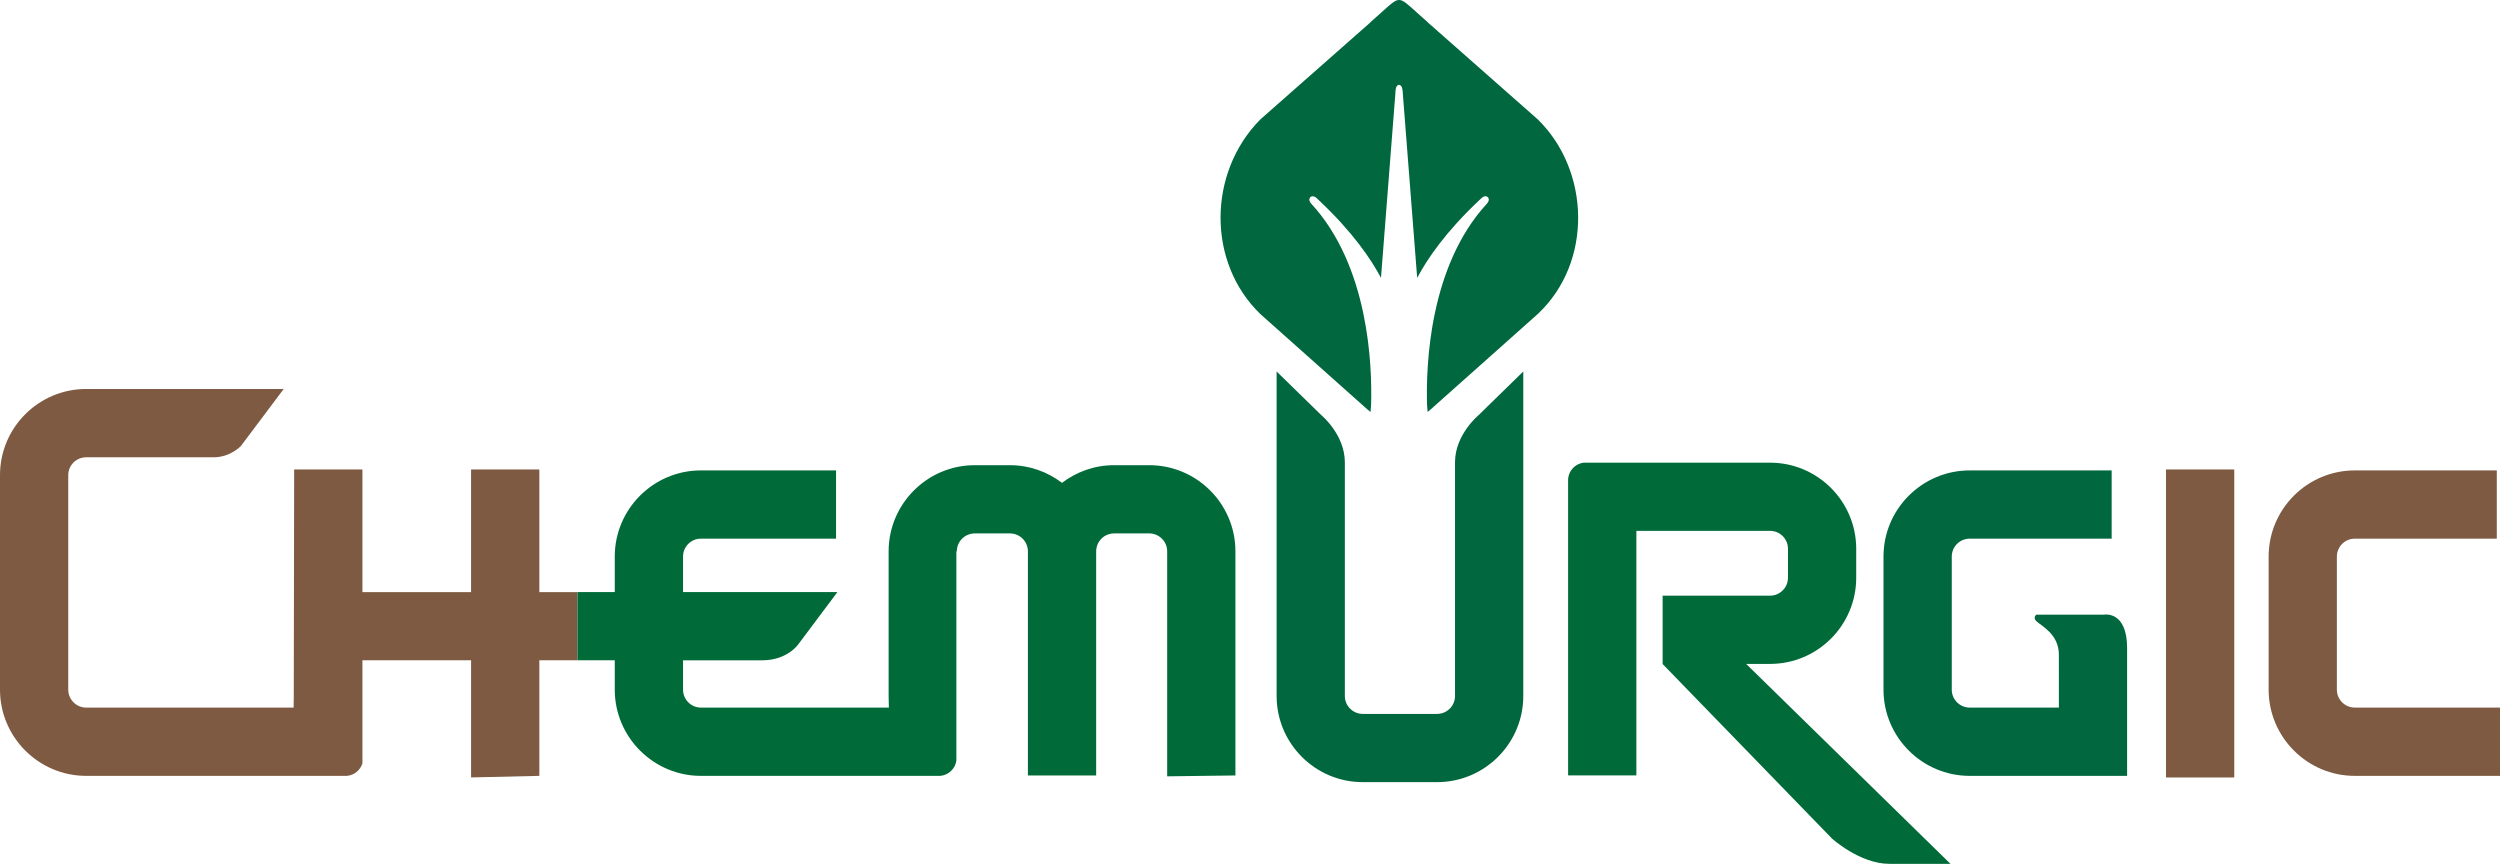
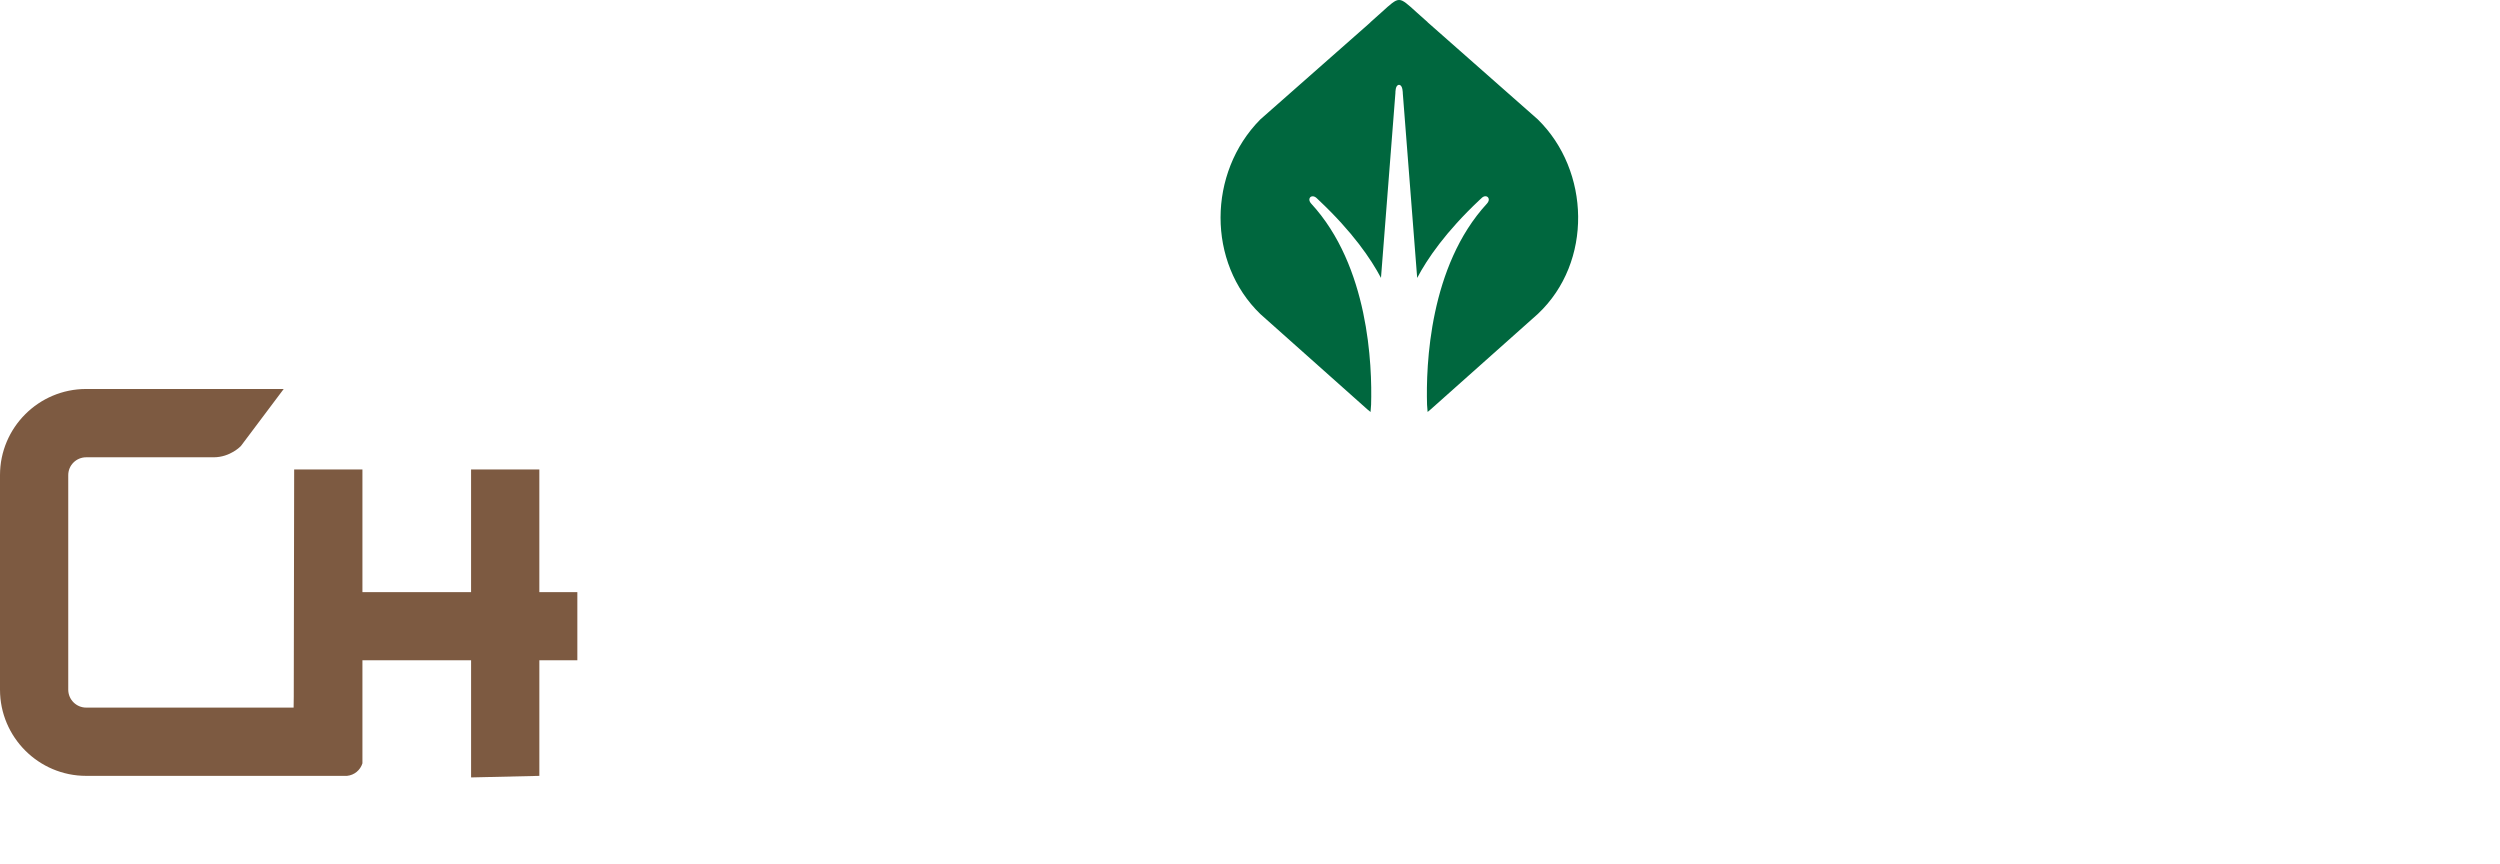
<svg xmlns="http://www.w3.org/2000/svg" version="1.1" id="Layer_1" x="0px" y="0px" width="168.17px" height="58.109px" viewBox="0 0 168.17 58.109" enable-background="new 0 0 168.17 58.109" xml:space="preserve">
  <g>
-     <path fill="#7D5A41" d="M158.403,47.599c-0.665,0-1.207-0.543-1.207-1.207v-8.953c0-0.664,0.542-1.205,1.207-1.205h9.551v-4.59   h-9.551c-3.196,0-5.796,2.598-5.796,5.795v8.953c0,3.195,2.6,5.799,5.796,5.799h9.767v-4.592H158.403 M145.702,31.578v20.719h4.592   V31.578H145.702z" />
    <path fill="#7D5A41" d="M38.836,39.83H36.28v-8.252h-4.592v8.252H24.38v-8.252h-4.592l-0.027,15.279l-0.01,0.742H5.797   c-0.665,0-1.206-0.543-1.206-1.207V31.96c0-0.664,0.541-1.199,1.206-1.199c0,0,7.442,0,8.574,0c1.128,0,1.834-0.76,1.834-0.76   l2.88-3.835H5.797C2.598,26.166,0,28.766,0,31.96v14.432c0,3.195,2.598,5.799,5.797,5.799h17.545   c0.492-0.047,0.896-0.385,1.038-0.844v-6.93h7.309v7.879l4.592-0.105v-7.774h2.556V39.83" />
-     <path fill="#006B38" d="M77.307,31.292h-2.364c-1.317,0-2.527,0.447-3.504,1.188c-0.973-0.74-2.186-1.188-3.5-1.188h-2.367   c-3.196,0-5.796,2.602-5.796,5.797v9.746l0.016,0.764H47.15c-0.664,0-1.203-0.543-1.203-1.207v-1.975c0,0,3.636,0,5.33,0   c1.693,0,2.424-1.078,2.424-1.078l2.63-3.51H45.947v-2.391c0-0.664,0.539-1.205,1.203-1.205h9.089v-4.59H47.15   c-3.194,0-5.796,2.598-5.796,5.795v2.391h-2.512v4.588h2.512v1.975c0,3.195,2.602,5.799,5.796,5.799h16.102   c0.563-0.053,1.009-0.484,1.082-1.039V37.089h0.03c0-0.666,0.542-1.207,1.207-1.207h2.367c0.666,0,1.207,0.541,1.207,1.207v15.075   h4.592V37.089c0-0.666,0.54-1.207,1.205-1.207h2.364c0.668,0,1.208,0.541,1.208,1.207v15.133l4.59-0.059V37.089   C83.104,33.894,80.506,31.292,77.307,31.292" />
-     <path fill="#00673E" d="M138.497,47.599h-5.999c-0.667,0-1.207-0.543-1.207-1.207v-8.953c0-0.664,0.54-1.205,1.207-1.205h9.549   v-4.59h-9.549c-3.196,0-5.799,2.598-5.799,5.795v8.953c0,3.195,2.603,5.799,5.799,5.799h10.588c0,0,0-6.043,0-8.596   s-1.559-2.246-1.559-2.246h-4.552c0,0-0.237,0.186-0.006,0.424c0.32,0.322,1.527,0.861,1.527,2.26   C138.497,46.457,138.497,47.599,138.497,47.599" />
-     <path fill="#00673E" d="M102.438,47.41c0.021-0.195,0.03-0.393,0.03-0.592v-21.83l-3.002,2.934c0,0-1.59,1.305-1.59,3.175   c0,1.869,0,15.721,0,15.721c0,0.666-0.541,1.205-1.206,1.205h-4.999c-0.662,0-1.206-0.539-1.206-1.205c0,0,0-13.852,0-15.721   c0-1.871-1.587-3.175-1.587-3.175l-3.002-2.934v21.83c0,3.195,2.599,5.795,5.795,5.795h4.999   C99.668,52.613,102.141,50.328,102.438,47.41z" />
-     <path fill="#006B38" d="M117.459,44.66h1.611c3.196,0,5.794-2.602,5.794-5.797v-1.943c0-3.197-2.598-5.797-5.794-5.797h-12.548   c-0.555,0.072-0.985,0.521-1.038,1.082v19.954h4.592V35.71h8.994c0.666,0,1.204,0.541,1.204,1.209v1.943   c0,0.664-0.538,1.207-1.204,1.207h-7.229v4.59h-0.008l11.396,11.743c0,0,1.873,1.707,3.869,1.707c1.997,0,4.106,0,4.106,0   L117.459,44.66" />
    <path fill="#00673E" d="M99.921,13.2c0.092,0,0.172,0.049,0.208,0.13c0.047,0.106,0.01,0.239-0.097,0.357   c-3.88,4.203-4.117,10.873-4.037,13.544l0.038,0.481l0.216-0.182l7.203-6.416c3.703-3.486,3.518-9.636-0.011-13.085l-7.412-6.536   l0.004-0.004c-0.294-0.258-0.538-0.481-0.752-0.671C94.703,0.29,94.383,0,94.133,0h-0.039c-0.252,0-0.571,0.29-1.151,0.819   c-0.21,0.189-0.454,0.411-0.745,0.665l0.001,0.004l-0.093,0.088l-7.333,6.463c-3.54,3.587-3.579,9.626,0.01,13.088l7.192,6.407   l0.219,0.179l0.037-0.49c0.078-2.66-0.155-9.33-4.037-13.535c-0.107-0.118-0.144-0.251-0.098-0.357   c0.074-0.165,0.312-0.179,0.5,0.021l0.118,0.113c2.268,2.134,3.507,3.95,4.182,5.228l0.971-12.44c0,0-0.017-0.545,0.244-0.545   s0.253,0.575,0.253,0.575l0.967,12.413c0.675-1.282,1.916-3.099,4.185-5.236l0.116-0.107C99.726,13.251,99.827,13.2,99.921,13.2" />
  </g>
</svg>